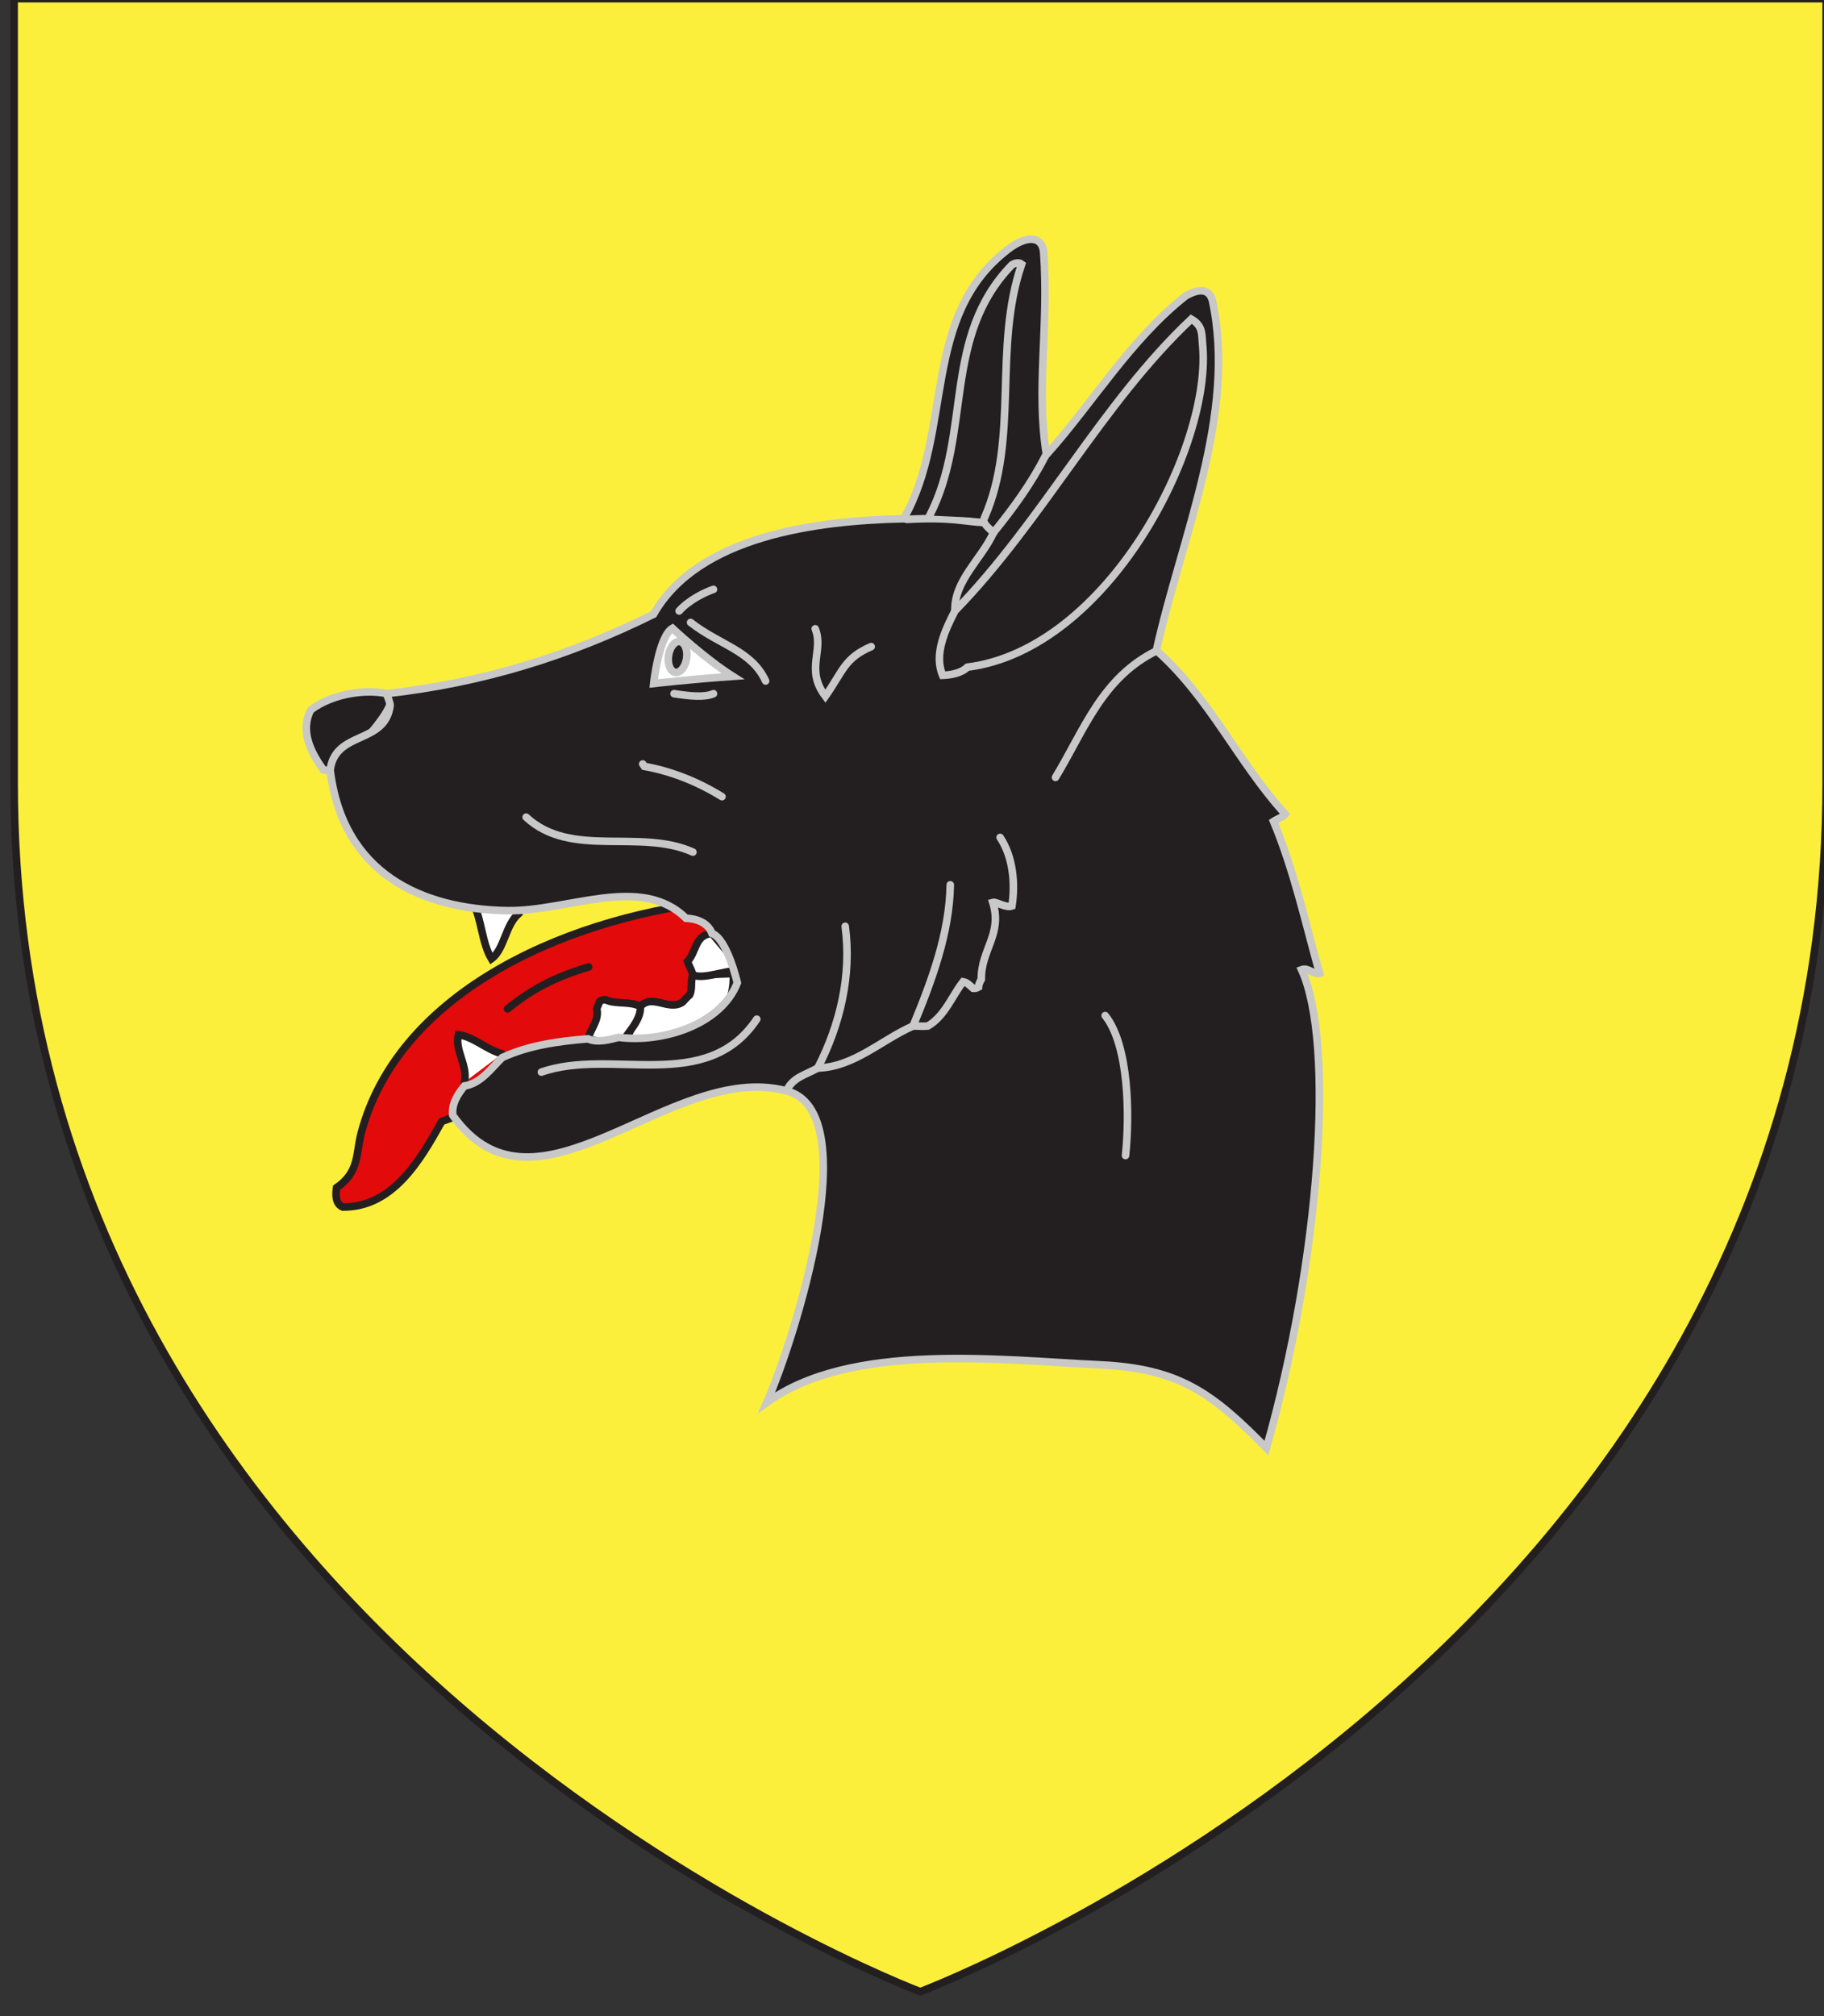
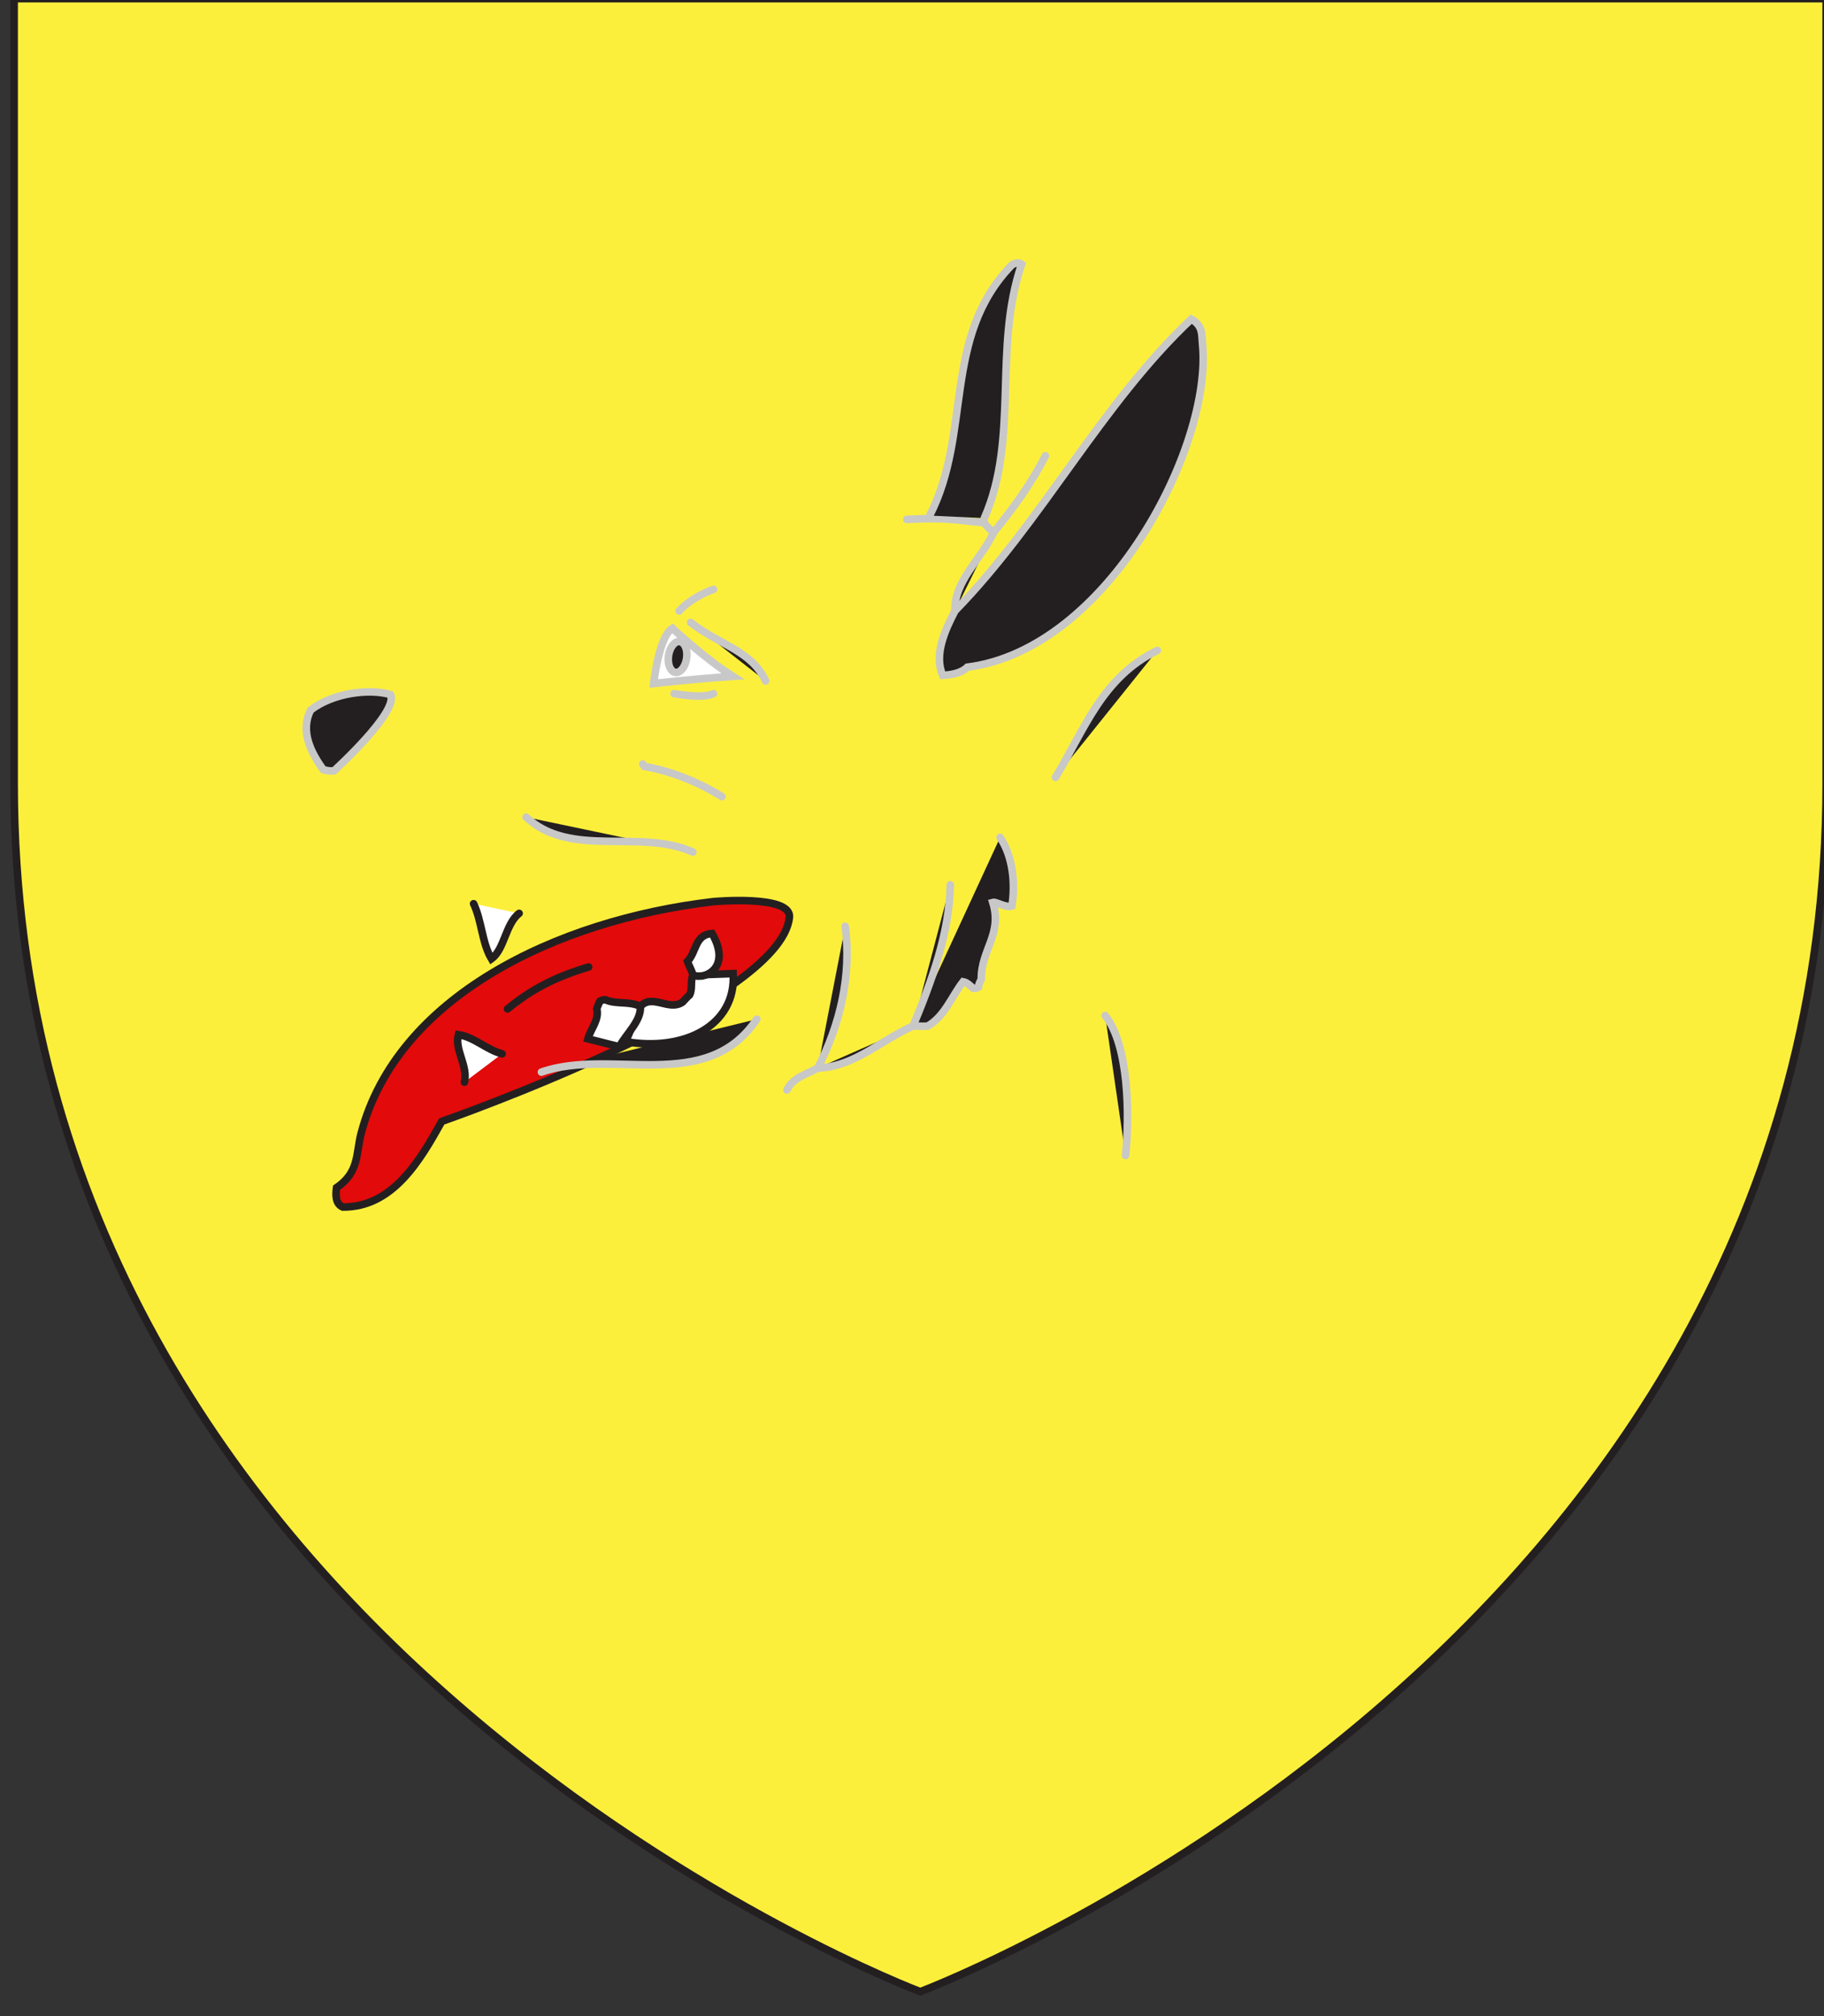
<svg xmlns="http://www.w3.org/2000/svg" version="1.1" id="Layer_1" x="0px" y="0px" width="181px" height="200px" viewBox="0 0 181 200" enable-background="new 0 0 181 200" xml:space="preserve">
  <rect x="0" y="0" width="181" height="200" fill="#333333" stroke="none" />
  <path id="Fond_de_l_x27_écu" fill="#FCEF3C" stroke="#231F20" stroke-width="0.75" d="M91.322,197.555  c0,0-89.919-33.832-89.919-119.812c0-85.982,0-77.879,0-77.879h179.812v77.879C181.221,163.723,91.322,197.555,91.322,197.555z" />
  <g id="Chien">
    <path id="Truffe" fill="#231F20" stroke="#C8C8C8" stroke-width="0.75" stroke-linecap="round" d="M33.141,76.462   c-0.469,0.036-0.751-0.041-1.06-0.116c-1.231-1.693-2.322-3.829-1.255-5.916c2.19-1.698,5.806-2.158,7.915-1.539   C39.66,70.543,33.141,76.462,33.141,76.462z" />
    <g id="Langue">
      <path fill="#E20A0A" stroke="#231F20" stroke-width="0.75" stroke-linecap="round" d="M70.764,89.436    c-15.664,1.838-31.381,9.503-34.925,22.97c-0.532,2.014-0.152,3.837-2.443,5.406c-0.093,0.674-0.133,1.599,0.621,1.916    c4.959,0.029,7.658-4.611,9.819-8.492c0,0,33.663-11.712,34.496-20.25C78.555,88.718,70.764,89.436,70.764,89.436z" />
      <path fill="#E20A0A" stroke="#231F20" stroke-width="0.75" stroke-linecap="round" d="M50.362,100.079    c2.29-1.873,4.568-3.118,8.05-4.165" />
    </g>
    <g id="Dents">
      <path fill="#FFFFFF" stroke="#231F20" stroke-width="0.75" stroke-linecap="round" d="M51.514,90.598    c-1.358,1.048-1.455,3.595-2.748,4.507c-0.948-1.594-0.949-3.742-1.77-5.465" />
      <path fill="#FFFFFF" stroke="#231F20" stroke-width="0.75" stroke-linecap="round" d="M62.092,103.323    c5.868,1.009,10.979-1.642,10.664-6.751l-3.991,0.144c-0.281,0.633-0.021,1.353-0.334,1.972c-0.225,0.175-0.448,0.465-0.692,0.707    c-1.355,0.941-3.017-0.869-4.194,0.439L62.092,103.323z" />
-       <path fill="#FFFFFF" stroke="#231F20" stroke-width="0.75" stroke-linecap="round" d="M68.766,96.718    c-0.132-0.499-0.423-0.972-0.548-1.349c0.93-0.979,0.706-2.64,2.439-2.78l3.172,3.796C72.596,95.934,70.025,97.229,68.766,96.718" />
+       <path fill="#FFFFFF" stroke="#231F20" stroke-width="0.75" stroke-linecap="round" d="M68.766,96.718    c-0.132-0.499-0.423-0.972-0.548-1.349c0.93-0.979,0.706-2.64,2.439-2.78C72.596,95.934,70.025,97.229,68.766,96.718" />
      <path fill="#FFFFFF" stroke="#231F20" stroke-width="0.75" stroke-linecap="round" d="M63.544,99.834    c-1.061-0.566-2.399-0.178-3.467-0.668c-0.239-0.014-0.395,0.064-0.547,0.147c-0.103,0.246-0.229,0.484-0.31,0.751    c0.261,1.095-0.596,1.972-0.882,2.978l3.123,0.786C62.035,102.659,63.662,101.271,63.544,99.834" />
      <path fill="#FFFFFF" stroke="#231F20" stroke-width="0.75" stroke-linecap="round" d="M46.088,107.342    c0.368-1.634-1.002-3.208-0.602-4.714c1.571,0.231,2.786,1.499,4.34,1.901" />
    </g>
-     <path id="Tete" fill="#231F20" stroke="#C8C8C8" stroke-width="0.75" stroke-linecap="round" d="M73.166,97.488   c-1.619,4.159-7.433,5.974-11.778,5.409c-0.945,0.237-2.103,0.564-3.049,0.146c-2.886,0.233-5.883,0.638-8.512,1.865   c-1.094,1.069-2.119,2.56-3.738,2.811c-0.69,0.832-1.288,1.781-1.16,2.909c8.3,11.693,21.551-5.41,33.035-2.443   c8.106,1.893,0.89,24.64-1.886,30.948c8.314-6.038,23.072-4.228,33.061-3.756c7.813,0.367,11.125,2.742,16.531,8.265   c5.301-18.678,6.84-40.127,3.49-47.456c0.662-0.255,1.17,0.523,1.783,0.35c-1.426-5.072-2.512-10.125-4.564-15.061   c0.365-0.246,0.87-0.384,1.162-0.72c-4.626-5.049-7.516-11.597-12.789-16.237c2.475-11.22,8.012-23.408,5.549-34.766   c-0.08-0.149-0.378-1.703-2.65-0.394c-5.508,4.346-9.17,10.552-13.808,15.747c-1.049-6.528,0.244-12.639-0.272-20.042   c-0.115-1.651-1.65-1.774-3.521-0.348c-8.712,6.648-5.401,17.973-10.375,26.738c-8.677,0.187-20.395,1.696-24.825,9.479   c-8.418,4.157-16.979,6.805-26.488,7.869c0.106,0.364,0.324,0.801,0.353,1.173c-0.511,3.927-5.421,2.44-5.954,6.398   c1.256,10.341,9.137,13.807,17.549,13.956c6.078,0.107,13.272-3.655,17.761,0.75c1.053,0.054,2.174,0.425,2.583,1.514   C72.169,93.126,73.166,97.488,73.166,97.488z" />
    <g id="Traits_divers">
      <path fill="#231F20" stroke="#C8C8C8" stroke-width="0.75" stroke-linecap="round" d="M111.688,114.619    c0.424-3.963,0.34-10.938-2.019-13.883" />
      <path fill="#231F20" stroke="#C8C8C8" stroke-width="0.75" stroke-linecap="round" d="M90.606,101.768    c0.438,0.006,1.025,0.049,1.457,0.008c1.688-0.969,2.408-2.995,3.508-4.398c0.412,0.07,0.711,0.415,0.994,0.658    c0.235,0.031,0.387-0.047,0.533-0.13c0.021-0.303,0.156-0.533,0.28-0.771c-0.035-2.958,2.124-4.455,1.14-7.625    c0.328-0.096,1.303,0.575,1.899,0.359c0.349-2.239,0.104-4.888-1.175-6.805" />
      <path fill="#231F20" stroke="#C8C8C8" stroke-width="0.75" stroke-linecap="round" d="M78.088,108.121    c0.623-1.279,1.929-1.535,3.056-2.18" />
      <path fill="#231F20" stroke="#C8C8C8" stroke-width="0.75" stroke-linecap="round" d="M90.606,101.768    c1.848-4.467,3.612-9.188,3.692-14.003" />
      <path fill="#231F20" stroke="#C8C8C8" stroke-width="0.75" stroke-linecap="round" d="M53.725,106.344    c6.938-2.445,16.354,2.247,21.372-5.252" />
      <path fill="#231F20" stroke="#C8C8C8" stroke-width="0.75" stroke-linecap="round" d="M81.144,105.941    c3.586-0.098,6.287-2.769,9.463-4.176" />
      <path fill="#231F20" stroke="#C8C8C8" stroke-width="0.75" stroke-linecap="round" d="M98.596,52.822    c-1.193,2.617-3.947,4.803-3.834,7.774" />
      <path fill="#231F20" stroke="#C8C8C8" stroke-width="0.75" stroke-linecap="round" d="M97.656,51.831    c0.265,0.43,0.623,0.715,0.939,0.989" />
      <path fill="#231F20" stroke="#C8C8C8" stroke-width="0.75" stroke-linecap="round" d="M98.596,52.822    c1.946-2.408,3.738-4.84,5.141-7.611" />
      <path fill="#231F20" stroke="#C8C8C8" stroke-width="0.75" stroke-linecap="round" d="M89.979,51.52    c4.544-0.252,5.72,0.233,7.677,0.312" />
      <path fill="#231F20" stroke="#C8C8C8" stroke-width="0.75" stroke-linecap="round" d="M114.842,64.519    c-5.494,2.665-7.244,7.881-10.102,12.593" />
      <path fill="#231F20" stroke="#C8C8C8" stroke-width="0.75" stroke-linecap="round" d="M66.887,68.808    c1.642,0.253,3.029,0.38,3.913,0" />
      <path fill="#231F20" stroke="#C8C8C8" stroke-width="0.75" stroke-linecap="round" d="M81.144,105.941    c2.228-4.312,3.381-9.212,2.728-14.061" />
      <path fill="#231F20" stroke="#C8C8C8" stroke-width="0.75" stroke-linecap="round" d="M52.212,81.056    c4.441,4.128,11.258,1.095,16.547,3.463" />
      <path fill="#231F20" stroke="#C8C8C8" stroke-width="0.75" stroke-linecap="round" d="M63.78,75.778    c0.053,0.079,0.107,0.159,0.16,0.239c2.757,0.498,5.31,1.533,7.704,3.005" />
      <path fill="#231F20" stroke="#C8C8C8" stroke-width="0.75" stroke-linecap="round" d="M67.391,60.605    c1.01-1.135,2.651-1.893,3.408-2.145" />
      <path fill="#231F20" stroke="#C8C8C8" stroke-width="0.75" stroke-linecap="round" d="M68.529,61.742    c2.902,2.271,6.057,2.777,7.444,5.806" />
-       <path fill="#231F20" stroke="#C8C8C8" stroke-width="0.75" stroke-linecap="round" d="M80.894,62.372    c0.884,2.147-1.009,4.039,1.01,6.69c1.768-2.525,1.894-3.786,4.545-4.922" />
    </g>
    <g id="Oreilles_intérieur">
      <path fill="#231F20" stroke="#C8C8C8" stroke-width="0.75" stroke-linecap="round" d="M92.252,51.141    c4.229-8.233,1.189-17.663,8.146-24.854c0.274-0.198,0.728-0.285,0.983-0.085c-2.856,8.33-0.217,17.311-3.705,25.193" />
      <path fill="#231F20" stroke="#C8C8C8" stroke-width="0.75" stroke-linecap="round" d="M94.762,60.596    c-0.974,1.892-2.109,4.307-1.223,6.391c0.831-0.031,1.848-0.214,2.46-0.81c13.959-1.771,24.326-21.946,23.334-32.021    c-0.095-0.963,0.056-1.847-1.119-2.503C109.325,40.017,103.424,51.723,94.762,60.596" />
    </g>
    <g id="Oeil">
      <path fill="#FFFFFF" stroke="#C8C8C8" stroke-width="0.75" stroke-linecap="round" d="M66.724,62.318    c-1.361,0.819-1.856,5.481-1.856,5.481s3.587-0.417,7.854-0.712C69.926,65.321,66.724,62.318,66.724,62.318z" />
      <ellipse transform="matrix(-0.99 -0.141 0.141 -0.99 124.648 139.143)" fill="#231F20" stroke="#C8C8C8" stroke-width="0.75" stroke-linecap="round" cx="67.268" cy="65.142" rx="0.908" ry="1.544" />
    </g>
  </g>
</svg>